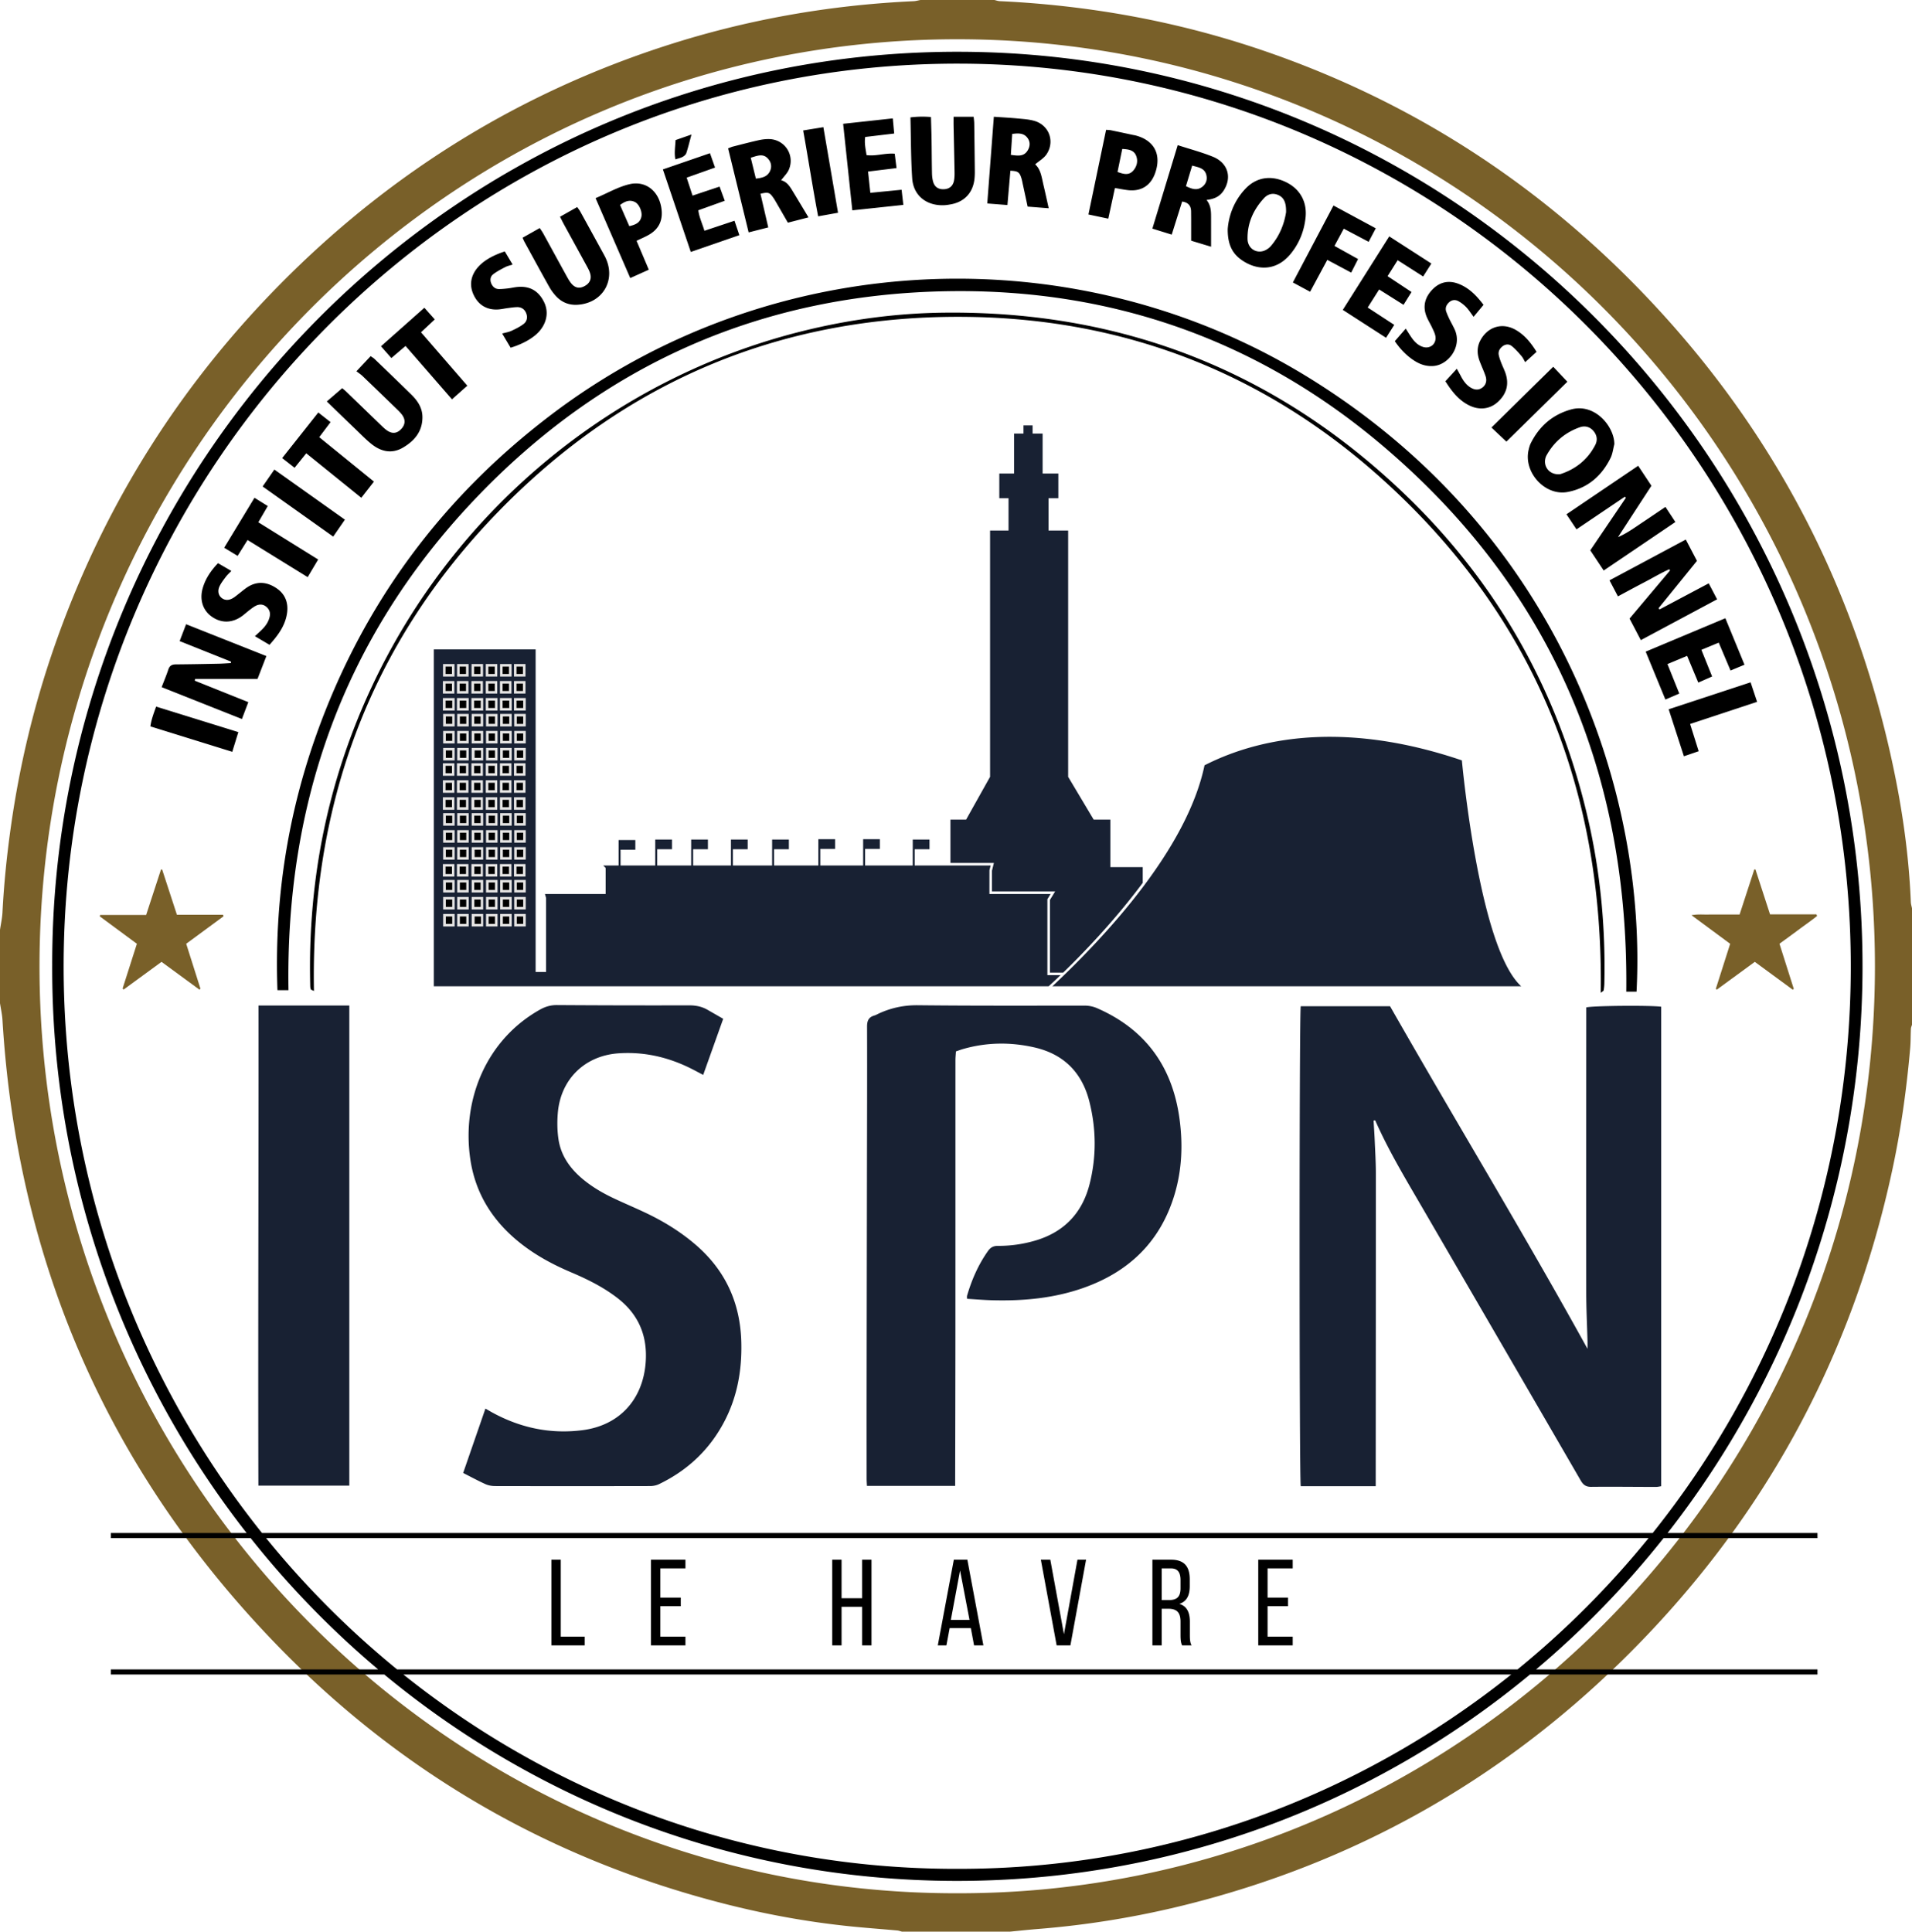
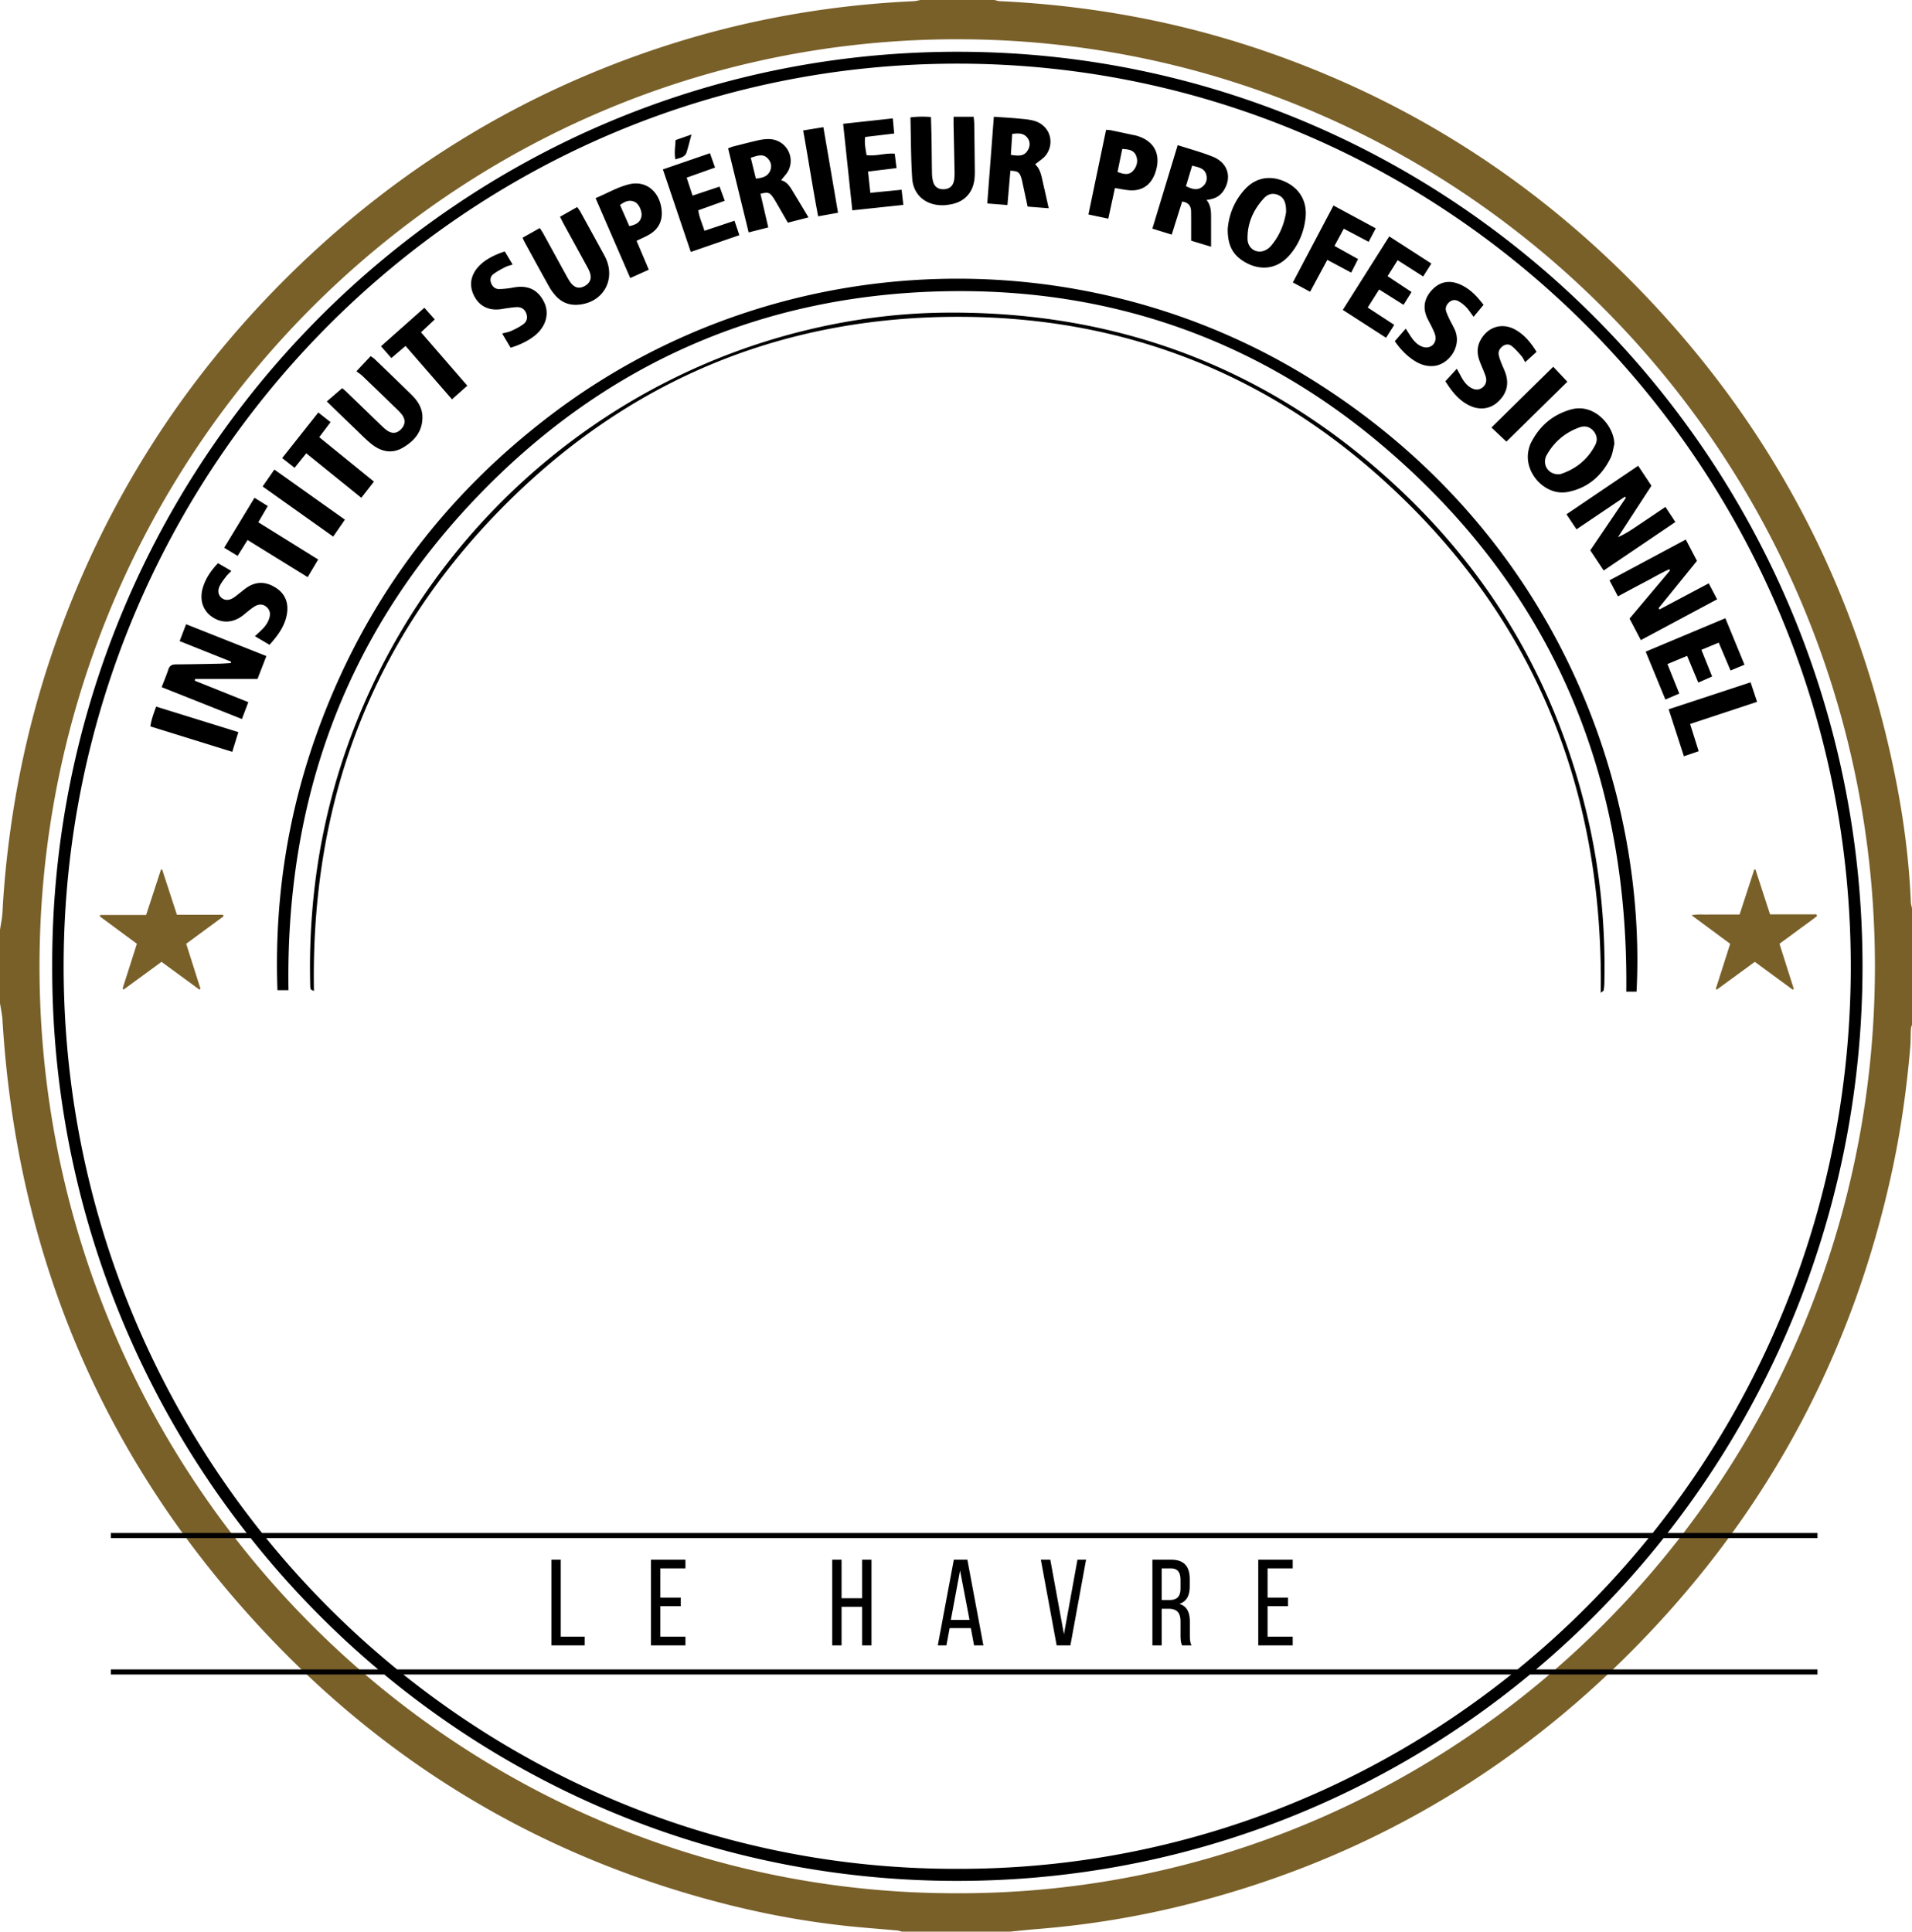
<svg xmlns="http://www.w3.org/2000/svg" viewBox="0 0 600 606.128">
-   <path d="M332.808 305.992h-4.129V282.16l1.008-1.633h-19.2l.008-7.448.376-1.488h-23.828v-5.11h4.642v-3.041h-5.257v8.151h-14.952v-5.224h4.642v-3.04h-5.257v8.264h-13.446v-5.224h4.642v-3.04h-5.256v8.264h-13.889v-5.11h4.642v-3.041h-5.256v8.151h-12.309v-5.11h4.642v-3.041h-5.256v8.151h-11.866v-5.11h4.642v-3.041h-5.256v8.151h-10.66v-5.11h4.642v-3.041h-5.257v8.151h-10.885v-4.949h4.642v-3.04h-5.256v7.99H189.3l.752.76v8.175h-19.04l.352 1.249V305h-3.28V203.782h-31.945v105.714h192.933a294.54 294.54 0 0 0 3.736-3.504zm-2.577 3.504h7.377v-.016h139.747c-5.52-5.072-10.32-18.464-14.264-39.825-2.776-15.024-4.152-29.008-4.344-31.057-33.753-11.462-60.98-8.53-80.754 1.545-5.518 26.321-30.971 53.566-47.762 69.353zm-18.944-36.273v6.504h19.825l-1.633 2.657v22.808h4.153c5.584-5.4 15.768-15.8 24.968-28.169v-4.92h-10.16v-14.92h-5.24l-8.008-13.424v-77.274h-6.16V156.34h3.08v-7.752h-4.929v-12.536h-3.144v-2.56h-2.864v2.56h-2.952v12.536h-4.632v7.752h2.896v10.145h-5.792v77.274l-7.52 13.424h-4.92v13.608h13.64l-.608 2.432zm33.109 43.186a9.903 9.903 0 0 0-4.095-.86c-17.405.005-34.812.073-52.215-.115-4.372-.047-8.386.789-12.29 2.59-.473.219-.931.493-1.426.636-1.772.51-2.288 1.615-2.281 3.49.053 15.704-.01 31.409-.035 47.113-.035 21.865-.073 43.73-.1 65.596-.013 9.694-.005 19.387.001 29.08 0 .734.062 1.466.1 2.323h27.686c0-.937-.002-1.743 0-2.55.026-15.704.07-31.408.077-47.112.012-27.954.002-55.907.01-83.86 0-.949.104-1.897.158-2.824.913-.306 1.608-.57 2.32-.772 7.386-2.098 14.824-2.179 22.283-.48 9.15 2.084 14.927 7.816 17.24 16.922 2.18 8.58 2.273 17.267.113 25.875-2.31 9.208-8.057 15.178-17.132 17.84a40.88 40.88 0 0 1-11.665 1.644c-1.45-.004-2.323.496-3.13 1.64-3.016 4.273-5.075 8.986-6.54 13.988-.076.255-.01.552-.01.98 2.611.156 5.123.37 7.639.443 9.878.287 19.62-.578 29.012-3.915 14.245-5.062 24.098-14.55 28.498-29.35 2.303-7.747 2.607-15.685 1.526-23.66-2.215-16.354-10.665-28.026-25.744-34.662zm-126.042 74.226c-4.727-4.081-9.987-7.319-15.59-9.992-3.361-1.603-6.8-3.037-10.166-4.63-3.51-1.66-6.86-3.606-9.852-6.128-3.894-3.284-6.735-7.29-7.493-12.421-.402-2.72-.436-5.555-.198-8.3.916-10.576 8.525-17.911 19.006-18.638 7.84-.544 15.224 1.093 22.261 4.512 1.39.676 2.746 1.425 4.345 2.259l6.28-17.61-4.927-2.828c-1.787-1.027-3.677-1.396-5.76-1.39-13.836.037-27.674.007-41.51-.084-1.946-.012-3.617.48-5.283 1.413-16.662 9.327-24.568 27.974-21.92 46.687 1.564 11.049 7.122 19.761 15.729 26.59 4.831 3.833 10.194 6.726 15.844 9.123 5.152 2.185 10.155 4.652 14.628 8.104 6.56 5.063 9.454 11.74 8.882 20.042-.81 11.755-8.206 19.92-19.789 21.425-10.042 1.304-19.527-.692-28.419-5.571-.646-.355-1.279-.736-2.089-1.202l-6.99 20.206c2.496 1.266 4.715 2.478 7.011 3.512.914.411 2.002.598 3.011.6 16.22.035 32.438.035 48.657-.001.93-.002 1.942-.2 2.776-.602 9.012-4.342 15.973-10.892 20.614-19.863 3.989-7.71 5.426-15.96 5.217-24.614-.299-12.36-4.966-22.563-14.275-30.599zm279.428-74.51v2.434c-.01 29.012-.04 58.024-.01 87.036.005 5.032.262 10.063.396 15.095.02.786.003 1.574.003 2.554-20.08-36.41-41.564-71.7-61.96-107.501h-28.03c-.48 2.824-.472 149.09.01 150.611h23.52V464c.02-31.943.05-63.886.042-95.83 0-3.453-.213-6.907-.359-10.36-.087-2.062-.234-4.121-.354-6.182l.502-.09c4.248 9.634 9.68 18.61 14.947 27.677 16.526 28.445 33.064 56.881 49.552 85.347.804 1.388 1.647 2.01 3.293 1.993 6.769-.07 13.54.018 20.309.029.557 0 1.114-.148 1.65-.224V315.9c-3.42-.485-21.917-.317-23.511.226zM81.084 466.175h28.533V315.52h-28.49c.056 50.287-.182 100.435-.043 150.655z" fill="#182133" />
-   <path d="M161.376 264.415h3.606v-3.925h-3.606v3.925zm0 5.335h3.606v-3.926h-3.606v3.926zm0 10.29h3.606v-3.925h-3.606v3.925zm0 5.335h3.606v-3.926h-3.606v3.926zm0-26.294h3.606v-3.926h-3.606v3.926zm0-31.138h3.606v-3.925h-3.606v3.925zm-.08-8.91v3.926h3.686v-3.926h-3.686zm.08 71.676h3.606v-3.925h-3.606v3.925zm0-57.431h3.606v-3.926h-3.606v3.926zm0 5.334h3.606v-3.925h-3.606v3.925zm3.525 32.519h-3.605v3.926h3.605v-3.926zm-13.32-62.766h-3.605v3.925h3.606v-3.925zm13.32 31.137h-3.605v3.926h3.605v-3.926zm0 5.334h-3.605v3.926h3.605v-3.926zm-8.847-36.471h-3.605v3.925h3.605v-3.925zm8.847 41.806h-3.605v3.926h3.605v-3.926zm0-41.806h-3.605v3.925h3.605v-3.925zm0 5.334h-3.605v3.926h3.605v-3.926zm-7.943 50.716h3.606v-3.925h-3.606v3.925zm0 5.335h3.606v-3.926h-3.606v3.926zm0 10.29h3.606v-3.925h-3.606v3.925zm0 5.335h3.606v-3.926h-3.606v3.926zm0-26.294h3.606v-3.926h-3.606v3.926zm0-31.138h3.606v-3.925h-3.606v3.925zm-.08-8.91v3.926h3.686v-3.926h-3.686zm.08 71.676h3.606v-3.925h-3.606v3.925zm0-57.431h3.606v-3.926h-3.606v3.926zm0 5.334h3.606v-3.925h-3.606v3.925zm3.525 32.519h-3.605v3.926h3.605v-3.926zm0-31.629h-3.605v3.926h3.605v-3.926zm0 5.334h-3.605v3.926h3.605v-3.926zm0 5.335h-3.605v3.926h3.605v-3.926zm0-36.472h-3.605v3.926h3.605v-3.926zm-7.96 50.716h3.606v-3.925h-3.605v3.925zm0 5.335h3.606v-3.926h-3.605v3.926zm0 10.29h3.606v-3.925h-3.605v3.925zm0 5.335h3.606v-3.926h-3.605v3.926zm0-26.294h3.606v-3.926h-3.605v3.926zm0-31.138h3.606v-3.925h-3.605v3.925zm-.08-8.91v3.926h3.686v-3.926h-3.686zm.08 71.676h3.606v-3.925h-3.605v3.925zm0-57.431h3.606v-3.926h-3.605v3.926zm0 5.334h3.606v-3.925h-3.605v3.925zm3.525 32.519h-3.605v3.926h3.605v-3.926zm0-31.629h-3.605v3.926h3.605v-3.926zm0 5.334h-3.605v3.926h3.605v-3.926zm0 5.335h-3.605v3.926h3.605v-3.926zm0-36.472h-3.605v3.926h3.605v-3.926zm-8.031 50.716h3.605v-3.925h-3.605v3.925zm0 5.335h3.605v-3.926h-3.605v3.926zm0 10.29h3.605v-3.925h-3.605v3.925zm0 5.335h3.605v-3.926h-3.605v3.926zm0-26.294h3.605v-3.926h-3.605v3.926zm0-31.138h3.605v-3.925h-3.605v3.925zm-.081-8.91v3.926h3.686v-3.926h-3.686zm.08 71.676h3.606v-3.925h-3.605v3.925zm0-57.431h3.606v-3.926h-3.605v3.926zm0 5.334h3.606v-3.925h-3.605v3.925zm3.525 32.519h-3.605v3.926h3.605v-3.926zm0-31.629h-3.605v3.926h3.605v-3.926zm0 5.334h-3.605v3.926h3.605v-3.926zm0 5.335h-3.605v3.926h3.605v-3.926zm0-36.472h-3.605v3.926h3.605v-3.926zm-8.069 50.716h3.605v-3.925h-3.605v3.925zm0 5.335h3.605v-3.926h-3.605v3.926zm0 10.29h3.605v-3.925h-3.605v3.925zm0 5.335h3.605v-3.926h-3.605v3.926zm0-26.294h3.605v-3.926h-3.605v3.926zm0-31.138h3.605v-3.925h-3.605v3.925zm-.08-8.91v3.926h3.685v-3.926h-3.686zm.08 71.676h3.605v-3.925h-3.605v3.925zm0-57.431h3.605v-3.926h-3.605v3.926zm0 5.334h3.605v-3.925h-3.605v3.925zm3.525 32.519h-3.606v3.926h3.606v-3.926zm0-31.629h-3.606v3.926h3.606v-3.926zm0 5.334h-3.606v3.926h3.606v-3.926zm0 5.335h-3.606v3.926h3.606v-3.926zm0-36.472h-3.606v3.926h3.606v-3.926zm-7.933 50.716h3.605v-3.925h-3.605v3.925zm0 5.335h3.605v-3.926h-3.605v3.926zm0 10.29h3.605v-3.925h-3.605v3.925zm0 5.335h3.605v-3.926h-3.605v3.926zm0-26.294h3.605v-3.926h-3.605v3.926zm0-31.138h3.605v-3.925h-3.605v3.925zm-.08-8.91v3.926h3.685v-3.926h-3.686zm.08 71.676h3.605v-3.925h-3.605v3.925zm0-57.431h3.605v-3.926h-3.605v3.926zm0 5.334h3.605v-3.925h-3.605v3.925zm3.525 32.519h-3.606v3.926h3.606v-3.926zm0-31.629h-3.606v3.926h3.606v-3.926zm0 5.334h-3.606v3.926h3.606v-3.926zm0 5.335h-3.606v3.926h3.606v-3.926zm0-36.472h-3.606v3.926h3.606v-3.926zm17.934-5.334h-3.605v3.925h3.605v-3.925zm-13.486 0h-3.605v3.925h3.605v-3.925zm-4.408 0h-3.605v3.925h3.605v-3.925z" fill="#e6e5e4" />
-   <path d="M164.1 240.302h-2.004v2.326h2.005v-2.326zm-24.195-13.159h2.005v-2.325h-2.005v2.325zm-.081-4.984h2.086v-2.326h-2.086v2.326zm4.489 67.75h2.005v-2.325h-2.005v2.325zm1.924-17.978h-2.005v2.326h2.005v-2.326zm17.864-62.766h-2.005v2.325h2.005v-2.325zm0 5.334h-2.005v2.326h2.005v-2.326zm-24.196 23.313h2.005v-2.325h-2.005v2.325zm0 31.137h2.005v-2.325h-2.005v2.325zm24.196-17.978h-2.005v2.326h2.005v-2.326zm-4.378-41.806h-2.005v2.325h2.005v-2.325zm-19.818 70.075h2.005v-2.325h-2.005v2.325zm0-15.625h2.005v-2.325h-2.005v2.325zm24.196-17.979h-2.005v2.326h2.005v-2.326zm-24.196 12.645h2.005v-2.326h-2.005v2.326zm4.408-25.803h2.005v-2.326h-2.005v2.326zm6.513 44.437h-2.005v2.325h2.005v-2.325zm.036 5.334h-2.005v2.326h2.005v-2.326zm-.08-36.613h-2.006v2.326h2.006v-2.326zm-1.844-7.824h2.005v-2.325h-2.005v2.325zm-4.625 46.763h2.005v-2.326h-2.005v2.326zm4.625 5.334h2.005v-2.325h-2.005v2.325zm0-20.96h2.005v-2.325h-2.005v2.325zm-4.706-46.79h2.086v-2.326h-2.086v2.326zm.08 46.79h2.006v-2.325h-2.005v2.325zm0 10.291h2.006v-2.325h-2.005v2.325zm10.942-7.31h-2.005v2.327h2.005v-2.326zm-10.941-8.315h2.005v-2.325h-2.005v2.325zm0-5.334h2.005v-2.326h-2.005v2.326zm-4.408 26.294h2.005v-2.326h-2.005v2.326zm4.408-46.763h2.005v-2.325h-2.005v2.325zm0-10.669h2.005v-2.325h-2.005v2.325zm10.941 13.16h-2.005v2.325h2.005v-2.326zm-4.428 15.652h-2.005v2.326h2.005v-2.326zm.036 15.976h-2.005v2.326h2.005v-2.326zm4.392-57.432h-2.005v2.326h2.005v-2.326zm-4.392 46.79h-2.005v2.326h2.005v-2.325zm4.392-15.653h-2.005v2.326h2.005v-2.326zm-4.392 5.335h-2.005v2.326h2.005v-2.326zm-.08-41.806h-2.006v2.325h2.006v-2.325zm-4.545 0h-2.005v2.325h2.005v-2.325zm4.625 10.668h-2.086v2.326h2.086v-2.326zm-.08-5.334h-2.006v2.326h2.006v-2.326zm0 25.803h-2.006v2.326h2.006v-2.326zm.044-15.484h-2.005v2.325h2.005v-2.325zm.036 5.334h-2.005v2.326h2.005v-2.326zm4.392 20.819h-2.005v2.326h2.005v-2.326zm4.47-10.669h-2.006v2.326h2.005v-2.326zm-19.82 49.607h2.006v-2.325h-2.005v2.325zm1.925-44.273h-2.005v2.326h2.005v-2.326zm0-5.334h-2.005v2.326h2.005v-2.326zm17.894 5.334h-2.005v2.326h2.005v-2.326zm-17.894 5.335h-2.005v2.326h2.005v-2.326zm17.894-36.472h-2.005v2.326h2.005v-2.326zm-17.894 57.432h-2.005v2.326h2.005v-2.326zm4.408-26.295h-2.005v2.326h2.005v-2.326zm0-5.334h-2.005v2.326h2.005v-2.326zm9.017-31.137h-2.005v2.325h2.005v-2.325zm-9.017 5.334h-2.005v2.326h2.005v-2.326zm-4.408-5.334h-2.005v2.325h2.005v-2.325zm0 5.334h-2.005v2.326h2.005v-2.326zm17.894 36.472h-2.005v2.326h2.005v-2.326zm-13.486 0h-2.005v2.326h2.005v-2.326zm-6.332-18.493h2.005v-2.326h-2.005v2.326zm17.894 57.431h2.005v-2.325H157.8v2.325zm4.377-5.334h2.006v-2.326h-2.006v2.326zm-2.453-12.644h-2.005v2.326h2.005v-2.326zm2.453 17.978h2.006v-2.325h-2.006v2.325zm-8.846-62.766h2.005v-2.325h-2.005v2.325zm-.08-4.984h2.085v-2.326h-2.086v2.326zm.08 10.319h2.005v-2.326h-2.005v2.326zm0 5.334h2.005v-2.325h-2.005v2.325zm8.846 31.137h2.006v-2.325h-2.006v2.325zm0 10.291h2.006v-2.325h-2.006v2.325zm-4.377-20.96h2.005v-2.325H157.8v2.326zm0-25.802h2.005v-2.326H157.8v2.326zm0 31.137h2.005v-2.325H157.8v2.325zm0 5.334h2.005v-2.325H157.8v2.325zm-4.469-10.668h2.005v-2.326h-2.005v2.326zm4.469 26.294h2.005v-2.326H157.8v2.326zm0-46.763h2.005v-2.325H157.8v2.325zm6.302 34.119h-2.005v2.326h2.005v-2.326zm-6.383-49.772h2.086v-2.326h-2.086v2.326zm.08 57.081h2.006v-2.325H157.8v2.325zm0-52.097h2.006v-2.325H157.8v2.325zm4.378 5.335h2.006v-2.326h-2.006v2.326zm-8.846 46.762h2.005v-2.325h-2.005v2.325zm8.846-52.097h2.006v-2.325h-2.006v2.325zm-8.846 41.806h2.005v-2.325h-2.005v2.325zm0 15.626h2.005v-2.326h-2.005v2.326zm0 5.334h2.005v-2.325h-2.005v2.325zm8.766-70.076v2.326h2.086v-2.326h-2.086zm.08 17.979h2.006v-2.325h-2.006v2.325zm0 20.469h2.006v-2.326h-2.006v2.326zm-8.846 5.334h2.005v-2.325h-2.005v2.325zm8.846 0h2.006v-2.325h-2.006v2.325z" />
  <path d="M599.632 283.06c-.705-17.321-3.468-34.345-7.496-51.159-12.857-53.667-38.47-100.279-76.501-139.866-33.793-35.176-73.7-60.706-119.74-76.343-17.3-5.876-35-10.056-53.08-12.61A310.105 310.105 0 0 0 313.737.365c-.566-.026-1.123-.238-1.683-.364h-23.215c-.713.129-1.423.342-2.141.375-26.663 1.228-52.736 5.836-78.147 14.097C163.725 29.044 124.5 53.052 90.825 86.27c-33.726 33.27-58.49 72.353-74.018 117.352-6.208 17.991-10.63 36.426-13.32 55.287-1.295 9.078-2.237 18.186-2.708 27.347-.095 1.853-.511 3.69-.779 5.533v23c.266 1.763.67 3.517.777 5.29 4.552 75.165 32.595 140.027 84.287 194.199 39.447 41.34 86.99 68.965 142.142 83.07 12.767 3.266 25.705 5.648 38.81 7.029 5.174.546 10.366.916 15.548 1.387.498.046.982.24 1.472.364h33.928c2.88-.277 5.757-.595 8.641-.825a285.395 285.395 0 0 0 46.173-7.518c52.771-13.104 98.7-38.81 137.605-77.075 43.368-42.653 71.623-93.904 84.463-153.737 2.696-12.568 4.47-25.273 5.583-38.076.175-2.018.131-4.054.23-6.08.02-.426.223-.842.341-1.263v-36.53c-.127-.654-.34-1.305-.368-1.963zM300.286 594.084C141.169 594.305 11.839 463.022 12.4 302.227c.555-159.431 128.88-290.322 288.753-289.906 159.025.413 287.259 130.919 287.214 291.007-.045 161.39-130.116 291.136-288.081 290.755zM69.975 287.04H55.517l-4.64-14.217-.363.038-4.652 14.235H31.429l-.125.44 11.653 8.611-4.477 14.021.316.347 11.896-8.697 11.896 8.72.317-.293-4.472-14.097 11.723-8.628-.181-.48zm468.459 23.243l.32.252 11.92-8.716 11.896 8.725.33-.254-4.486-14.147c2.062-1.512 4.048-2.95 6.014-4.415 1.924-1.436 3.914-2.792 5.783-4.298l-.198-.52h-14.565l-4.574-14.092-.364.002-4.612 14.144h-4.985c-1.636 0-3.272-.03-4.907.008-1.568.036-3.16-.159-5.206.203l12.138 8.976-4.504 14.132z" fill="#796029" />
  <path d="M317.07 53.571c2.343.1 2.858.443 3.44 2.296.223.712.351 1.456.51 2.187.488 2.248.97 4.496 1.46 6.78l6.615.514c-.582-2.589-1.082-4.91-1.63-7.221-.575-2.428-.848-4.985-2.625-6.551 1.285-1.104 2.728-1.908 3.555-3.135 2.697-3.998.853-9.113-3.738-10.485-1.686-.504-3.502-.605-5.27-.775-2.423-.234-4.856-.358-7.509-.545l-2.069 27.21 6.332.494.93-10.769zm.577-11.545c1.966-.262 3.738-.324 4.902 1.414.817 1.222.679 2.607-.09 3.823-1.234 1.954-3.104 1.604-5.247 1.335l.435-6.572zm-34.172 22.27l-.546-4.75c-3.306.324-6.45.632-9.812.963l-.714-6.673 8.936-1.09-.563-4.514c-3.133-.247-5.95.853-8.843.435-.296-1.949-.73-3.757-.42-5.685l9.09-1.081-.437-4.749-15.58 1.697 2.88 27.155 16.009-1.707zm12.977.089c.665-.038 1.328-.153 1.985-.275 4.276-.79 6.95-3.73 7.376-8.116.073-.745.099-1.499.091-2.248-.05-5.028-.11-10.056-.185-15.083-.01-.71-.128-1.418-.186-2.03h-6.287c0 1.1-.016 1.992.002 2.882.097 4.801.216 9.602.294 14.404.016.968.007 1.966-.202 2.903-.373 1.667-1.539 2.515-3.224 2.56-1.684.047-2.846-.743-3.31-2.42-.236-.853-.326-1.769-.344-2.66-.072-3.526-.076-7.054-.133-10.58-.037-2.31-.12-4.619-.185-7.008-2.258-.17-4.275-.15-6.442.123.168 6.56.131 12.868.551 19.145.364 5.449 4.597 8.718 10.2 8.403zM214.22 49.22c.469-.254.997-.705 1.153-1.183.575-1.757 1.004-3.562 1.617-5.824l-5.001 1.747c-.088 2.127-.459 4.017-.048 6.046.9-.297 1.643-.44 2.28-.786zm26.867 22.142l-2.448-10.563c2.39-.554 2.82-.442 3.916 1.083.521.726.952 1.52 1.403 2.296 1.086 1.865 2.159 3.738 3.287 5.696l6.467-1.664c-1.821-3.028-3.463-5.781-5.13-8.518-.853-1.4-1.79-2.73-3.454-3.12.885-1.209 1.975-2.22 2.478-3.471 1.838-4.57-1.427-9.392-6.316-9.46-1.102-.015-2.228.133-3.306.376-2.68.605-5.339 1.3-8.001 1.98-.473.12-.921.341-1.493.559l6.44 26.369 6.157-1.563zm-.073-21.56c.935 1.054 1.26 2.382.676 3.754-.821 1.934-2.53 2.259-4.492 2.493l-1.609-6.56c2.077-.619 3.885-1.426 5.425.312zm310.378 170.433l-2.04-6.13-25.707 8.462 4.779 14.745 4.632-1.584-2.687-8.544 21.023-6.949zM262.98 66.76l-4.6-26.855-6.334 1.03c1.644 9.159 2.983 18.008 4.695 26.945l6.239-1.12zM523.265 208.38l6.169-2.575c1.222 2.929 2.334 5.59 3.502 8.386l4.34-1.914-3.363-8.367 5.441-2.256 3.7 8.75 4.383-1.82-6.004-14.591-25.002 10.487 6.187 15.035 4.363-1.878-3.716-9.257zM447.717 99.444c.49 1.17 1.177 2.253 1.71 3.406.406.876.883 1.773 1.025 2.708.358 2.37-1.697 4.025-3.952 3.288-1.562-.51-2.65-1.624-3.561-2.933-.585-.84-1.117-1.718-1.812-2.796l-3.427 3.939c1.777 2.588 3.745 4.605 6.157 6.148 1.86 1.19 3.887 1.847 6.13 1.627 4.634-.454 8.943-6.179 6.483-11.493-.502-1.086-1.106-2.124-1.629-3.2a25.561 25.561 0 0 1-.972-2.264c-.451-1.216 0-2.218.888-3.026.866-.788 1.936-.88 2.908-.342.895.496 1.746 1.15 2.455 1.892.812.85 1.446 1.873 2.3 3.013l3.12-3.753c-2.213-2.917-4.538-5.304-7.771-6.572-3.083-1.21-5.897-.65-8.207 1.702-2.394 2.438-3.225 5.357-1.845 8.656zm-12.757 6.548l2.572-4.047-8.333-5.447 3.587-5.665 7.65 4.817 2.509-4.017-7.505-4.972 3.154-5.016 8 5.112 2.582-4.062-13.213-8.518L421.38 97.24l13.58 8.752zm-23.835-14.441l5.392-10.008c2.537 1.353 4.887 2.608 7.494 4l2.162-4.255-7.408-4.123 2.918-5.408 7.812 4.125 2.233-4.239-13.274-7.156-12.746 24.143 5.417 2.92zm-61.254-32.553c1.548.255 2.847.53 4.16.674 4.107.45 7.09-1.458 8.464-5.355 2.066-5.862-.28-10.319-6.232-11.836-.215-.055-.438-.078-.656-.124-2.321-.494-4.64-.999-6.965-1.477-.47-.097-.961-.093-1.543-.144l-5.54 26.562 6.226 1.314 2.086-9.614zm2.295-12.259c1.843.105 3.596.274 4.347 2.106.654 1.597.297 3.27-.827 4.62-1.335 1.604-2.996 1.238-4.996.489l1.476-7.215zm-120.15 27.052l-1.526-4.525-9.442 3.151c-.666-2.287-1.64-4.202-1.907-6.433L227.44 63l-1.63-4.448-8.482 2.831-1.85-5.638 8.908-3.166-1.591-4.506-14.776 5.085 8.753 25.902 15.243-5.268zm135.68-.17l3.268-10.382c2.015.305 2.795 1.398 2.808 3.14.006.827.02 1.653.021 2.48.003 2.165.001 4.33.001 6.669l6.25 1.89c0-3.28.002-6.2-.002-9.12-.002-1.917-.006-3.835-1.43-5.56 2.345-.254 4.128-1.031 5.338-2.87 2.733-4.155 1.418-8.76-3.348-10.689-3.494-1.414-7.166-2.381-11.027-3.635l-7.954 26.192 6.075 1.885zm6.412-21.658c1.945.536 3.835.765 4.419 2.83.412 1.46-.006 2.856-1.233 3.814-1.658 1.294-3.308.676-5.136-.19l1.95-6.454zm14.927 29.171c4.363 3.433 11.007 4.645 16.036-1.543 2.661-3.275 4.178-7.08 4.624-11.279.531-5.014-1.75-9.046-6.184-11.181-4.635-2.232-9.245-1.543-12.679 2.088-3.525 3.727-5.232 8.29-5.567 12.689-.019 4.13 1.052 7.088 3.77 9.226zm7.61-18.947c1.193-1.291 2.757-1.744 4.486-.983 1.71.754 2.515 2.265 2.449 5.373-.533 3.514-1.976 7.392-4.809 10.658-.385.443-.88.821-1.388 1.117-2.683 1.56-5.837-.143-5.893-3.362-.087-4.958 1.842-9.215 5.155-12.803zm187.824 241.936c.498-157.932-125.925-287.086-282.577-287.875-158.38-.798-285.766 129.09-285.507 286.635-.229 66.995 22.566 129.017 61.01 178.161h-42.61v1.6h43.869a287.517 287.517 0 0 0 40.01 41.195h-83.88v1.6h85.804c48.678 40.26 110.923 64.596 179.073 64.765 68.688.17 131.444-24.207 180.462-64.765h90.213v-1.6h-88.298a287.593 287.593 0 0 0 40.003-41.195h48.295v-1.6h-47.034c38.173-48.807 60.957-110.341 61.167-176.921zM300.359 586.42c-65.547.131-125.947-22.709-173.77-60.981h347.649c-47.924 38.332-108.423 61.136-173.879 60.98zm175.863-62.581H124.606a284.267 284.267 0 0 1-41.094-41.195H517.33a284.013 284.013 0 0 1-41.108 41.195zm42.4-42.795H82.226C43.08 432.094 19.693 369.75 19.976 302.02c.65-154.95 125.57-282.692 281.664-282.042 154.45.643 279.578 127.715 279.146 284.124-.185 67.093-23.494 128.591-62.164 176.943zM86.765 184.574c-2.967-1.989-6.078-2.326-9.192-.28-.87.57-1.656 1.268-2.485 1.902-.65.498-1.272 1.046-1.97 1.467-1.385.837-2.722.746-3.712-.16-.888-.812-1.178-2.121-.512-3.53.504-1.066 1.257-2.023 1.971-2.972.472-.626 1.072-1.152 1.733-1.847l-4.182-2.435c-2.213 2.323-3.88 4.764-4.761 7.696-1.097 3.654-.068 7.016 2.73 9.031 2.99 2.155 6.44 2.127 9.54-.11.785-.567 1.496-1.236 2.266-1.824.65-.495 1.3-1.015 2.017-1.392 1.139-.598 2.324-.577 3.35.265 1.084.891 1.384 2.057.996 3.437-.465 1.655-1.473 2.924-2.681 4.067-.57.538-1.152 1.063-1.882 1.736l4.583 2.709c2.603-2.897 4.846-5.864 5.472-9.713.536-3.297-.44-6.14-3.281-8.046zm325-65.402c-72.911-45.575-168.622-42.078-238.495 10.74-34.635 26.183-59.517 59.796-74.125 100.999-9.149 25.802-13.064 52.443-12.078 79.8h3.464c-.976-59.223 17.612-110.88 58.115-153.674 40.529-42.823 90.632-64.82 149.252-65.665 51.332-.74 97.322 15.476 136.59 49.004 52.128 44.507 76.624 101.978 75.85 170.786h3.222c3.177-61.181-22.842-142.639-101.795-191.99zm29 35.852c-40.447-38.763-88.813-57.536-144.538-56.916-15.002.167-29.803 2.168-44.37 5.783-58.979 14.632-108.763 55.595-134.92 111.026-14.016 29.7-20.363 61.053-19.594 93.91.012.522-.001 1.068.155 1.551.07.22.528.311 1.022.573-1.067-58.237 17.428-108.772 57.77-150.306 40.332-41.524 89.857-61.948 147.382-61.213 49.32.63 93.002 17.56 129.894 50.732 47.515 42.725 69.68 96.872 68.76 161.36.536-.433.879-.57.913-.763.129-.733.201-1.483.218-2.229.391-17.28-1.19-34.37-5.042-51.216-9.123-39.893-28.277-74.142-57.65-102.292zm39.629-15.992c-.332.66-.534 1.402-.703 2.128-1.655 7.087 5.181 14.566 12.25 13.217 6.252-1.193 10.686-4.999 13.48-10.701.64-1.305.795-2.852 1.173-4.287.016-5.551-6.132-12.965-13.562-10.912-5.762 1.593-9.946 5.19-12.638 10.555zm4.556 4.79c.072-.29.17-.582.312-.842 2.368-4.323 5.908-7.286 10.49-8.906 1.542-.545 3.104-.216 4.272 1.138 1.158 1.341 1.348 2.924.58 4.414-2.341 4.534-6.031 7.518-10.829 9.111-.275.092-.588.068-.715.08-2.856.036-4.763-2.377-4.11-4.995zm9.766 22.28l15.178-10.24.315.345-11.166 16.482 4.214 6.334 22.493-15.222-3.116-4.736c-2.572 1.733-4.965 3.363-7.376 4.967-2.423 1.612-4.774 3.346-7.517 4.506l10.486-16.112-4.158-6.27-22.5 15.222 3.147 4.725zm41.494 16.944l-15.437 8.196-.296-.397 12.04-14.85-3.504-6.69-23.935 12.8 2.645 5.028c2.885-1.543 5.56-3.009 8.268-4.412 2.619-1.358 5.155-2.9 7.852-4.093l.233.377-12.71 15.101 3.54 6.76 23.934-12.804-2.63-5.016zm-71.925-69.825c.591 1.615 1.348 3.171 1.895 4.8.506 1.504.075 2.793-1.024 3.609-1.166.866-2.377.726-3.557.045-1.475-.851-2.406-2.2-3.18-3.68-.362-.69-.747-1.368-1.25-2.287l-3.593 3.921c1.943 3.058 4.122 5.96 7.54 7.617 3.208 1.555 6.493 1.108 8.924-1.127 2.792-2.565 3.592-5.627 2.345-9.17-.373-1.057-.887-2.063-1.29-3.11-.296-.766-.579-1.547-.755-2.347-.25-1.138.216-2.06 1.088-2.768.919-.747 2.046-.846 2.905-.184 1.155.891 2.132 2.037 3.096 3.152.51.588.83 1.342 1.192 1.947l3.568-3.235c-1.773-2.868-3.747-5.283-6.535-6.885-4.17-2.395-8.722-1.06-11.05 3.183-1.168 2.128-1.126 4.314-.32 6.519zM47.195 227.934l25.692 7.976 1.905-6.184-25.799-8.005c-.772 2.163-1.515 4.07-1.797 6.213zm425.522-89.355l19.13-18.797-4.43-4.701-19.394 19.07 4.694 4.428zM56.375 201.167l16.113 6.44-.055.466c-1.298.07-2.596.175-3.895.201-4.461.09-8.922.176-13.384.212-1.18.01-1.928.375-2.325 1.585-.583 1.772-1.313 3.495-2.1 5.55l25.187 9.999 2.008-5.295-16.797-6.731.104-.552h19.583l2.78-7.174-25.193-9.994-2.026 5.293zM156.672 97.074c.886-.084 1.76-.282 2.644-.397.957-.125 1.917-.271 2.88-.303 1.306-.044 2.323.547 2.861 1.766.578 1.309.36 2.64-.72 3.489-1.143.9-2.497 1.555-3.824 2.177-.845.396-1.807.536-2.924.85l2.651 4.452c3.85-1.171 7.07-3.02 8.884-5.027 2.529-2.798 3.114-6.28 1.575-9.366-1.775-3.559-4.601-5.097-8.584-4.643-.885.1-1.757.312-2.642.415-.958.112-1.923.215-2.884.215-1.165 0-1.953-.685-2.407-1.717-.471-1.07-.328-2.203.55-2.891 1.151-.9 2.48-1.584 3.781-2.268.68-.357 1.463-.516 2.357-.818l-2.462-4.114c-3.74 1.217-6.491 2.828-8.269 4.773-2.447 2.679-2.967 5.835-1.474 8.94 1.561 3.247 4.347 4.814 8.007 4.467zm15.653-7.109a15.596 15.596 0 0 0 2.25 3.058c1.785 1.884 4.01 2.763 6.628 2.609 7.98-.472 12.26-7.843 8.698-15.003a22.651 22.651 0 0 0-.42-.794c-2.447-4.465-4.892-8.932-7.351-13.39-.277-.501-.64-.954-.994-1.475l-5.398 3.047c.484.945.837 1.677 1.226 2.388 2.373 4.334 4.76 8.662 7.127 13 .394.72.804 1.452 1.052 2.23.587 1.84-.032 3.251-1.705 4.141-1.593.848-2.973.607-4.169-.848-.564-.686-1.01-1.482-1.443-2.266-2.46-4.459-4.893-8.931-7.348-13.392-.31-.563-.694-1.085-1.1-1.712l-5.39 3.039c.236.527.363.877.54 1.2 2.588 4.728 5.157 9.469 7.797 14.168zm-45.062 18.587l14.572 16.752 4.809-4.278-14.524-16.76 4.315-4.035-3.261-3.66-13.625 12.084 3.258 3.695 4.456-3.798zm-49.576 60.895l18.862 11.651 3.291-5.535-18.774-11.681 2.965-5.095-4.173-2.593-9.505 15.68 4.21 2.558 3.124-4.985zm125.917-84.814l-3.841-9.07c1.44-.698 2.673-1.215 3.828-1.871 3.136-1.781 4.452-4.498 3.997-8.08-.713-5.629-4.955-9.023-10.087-7.802-3.68.875-6.957 2.854-10.61 4.362l10.886 25.082 5.827-2.621zm-9.025-20.314c1.503-1.12 3.008-1.794 4.743-.888 1.264.659 2.257 3.005 1.97 4.488-.39 2.022-1.944 2.614-3.81 3.044l-2.903-6.644zm-86.342 98.742l-22.136-15.724-3.682 5.31 22.145 15.731c1.282-1.854 2.417-3.498 3.673-5.317zm-12.132-20.82l17.277 13.954 3.964-5.07-17.166-13.943 3.552-4.721-3.85-3.03-11.332 14.311 3.893 3.042 3.662-4.543zm20.531-2.863c2.984 2.362 6.34 3.092 9.767 1.105 3.662-2.123 6.23-5.15 6.159-9.72-.045-2.887-1.592-5.107-3.561-7.032a1930.715 1930.715 0 0 0-11.434-11.06c-.353-.34-.796-.584-1.258-.916l-4.457 4.742c.745.578 1.379.985 1.914 1.498a2251.88 2251.88 0 0 1 10.48 10.112c.642.622 1.305 1.242 1.845 1.95 1.2 1.575 1.13 3.107-.108 4.48-1.348 1.496-2.872 1.693-4.57.51-.667-.466-1.263-1.047-1.853-1.616-3.603-3.472-7.192-6.96-10.794-10.432-.515-.496-1.08-.94-1.373-1.193l-4.838 4.166c3.26 3.15 6.197 6.008 9.156 8.844 1.617 1.549 3.177 3.178 4.925 4.562zm247.925 365.435h2.066c2.44 0 3.83.96 3.83 3.994v4.225c0 1.804.15 2.496.488 3.264h2.966c-.488-.922-.526-2.035-.526-3.226v-4.186c0-2.88-.9-4.878-3.304-5.607 2.253-.73 3.267-2.573 3.267-5.53v-2.19c0-3.994-1.727-6.144-5.858-6.144h-5.858v26.883h2.929v-11.483zm0-12.673h2.854c2.178 0 3.041 1.267 3.041 3.687v2.572c0 2.92-1.389 3.687-3.717 3.687h-2.178v-9.946zm-149.465 21.43h-7.885v-9.564h6.421v-2.688h-6.42v-9.178h7.884v-2.727h-10.814v26.883h10.814v-2.727zm190.567 0h-7.886v-9.564h6.42v-2.688h-6.42v-9.178h7.886v-2.727h-10.815v26.883h10.815v-2.727zm-141.573-9.371h6.459v12.097h2.929v-26.883h-2.93v12.097h-6.458v-12.097h-2.93v26.883h2.93v-12.097zm-80.605 9.37h-7.51v-24.156h-2.929v26.883h10.439v-2.727zm152.416 2.727l4.919-26.883h-2.704l-4.243 23.388-4.28-23.388h-2.967l4.957 26.883h4.318zm-37.895-5.415h6.647l1.014 5.415h2.929l-5.032-26.883h-4.243l-5.032 26.883h2.704l1.013-5.415zm3.268-18.089l2.966 15.516h-5.858l2.892-15.516z" />
</svg>